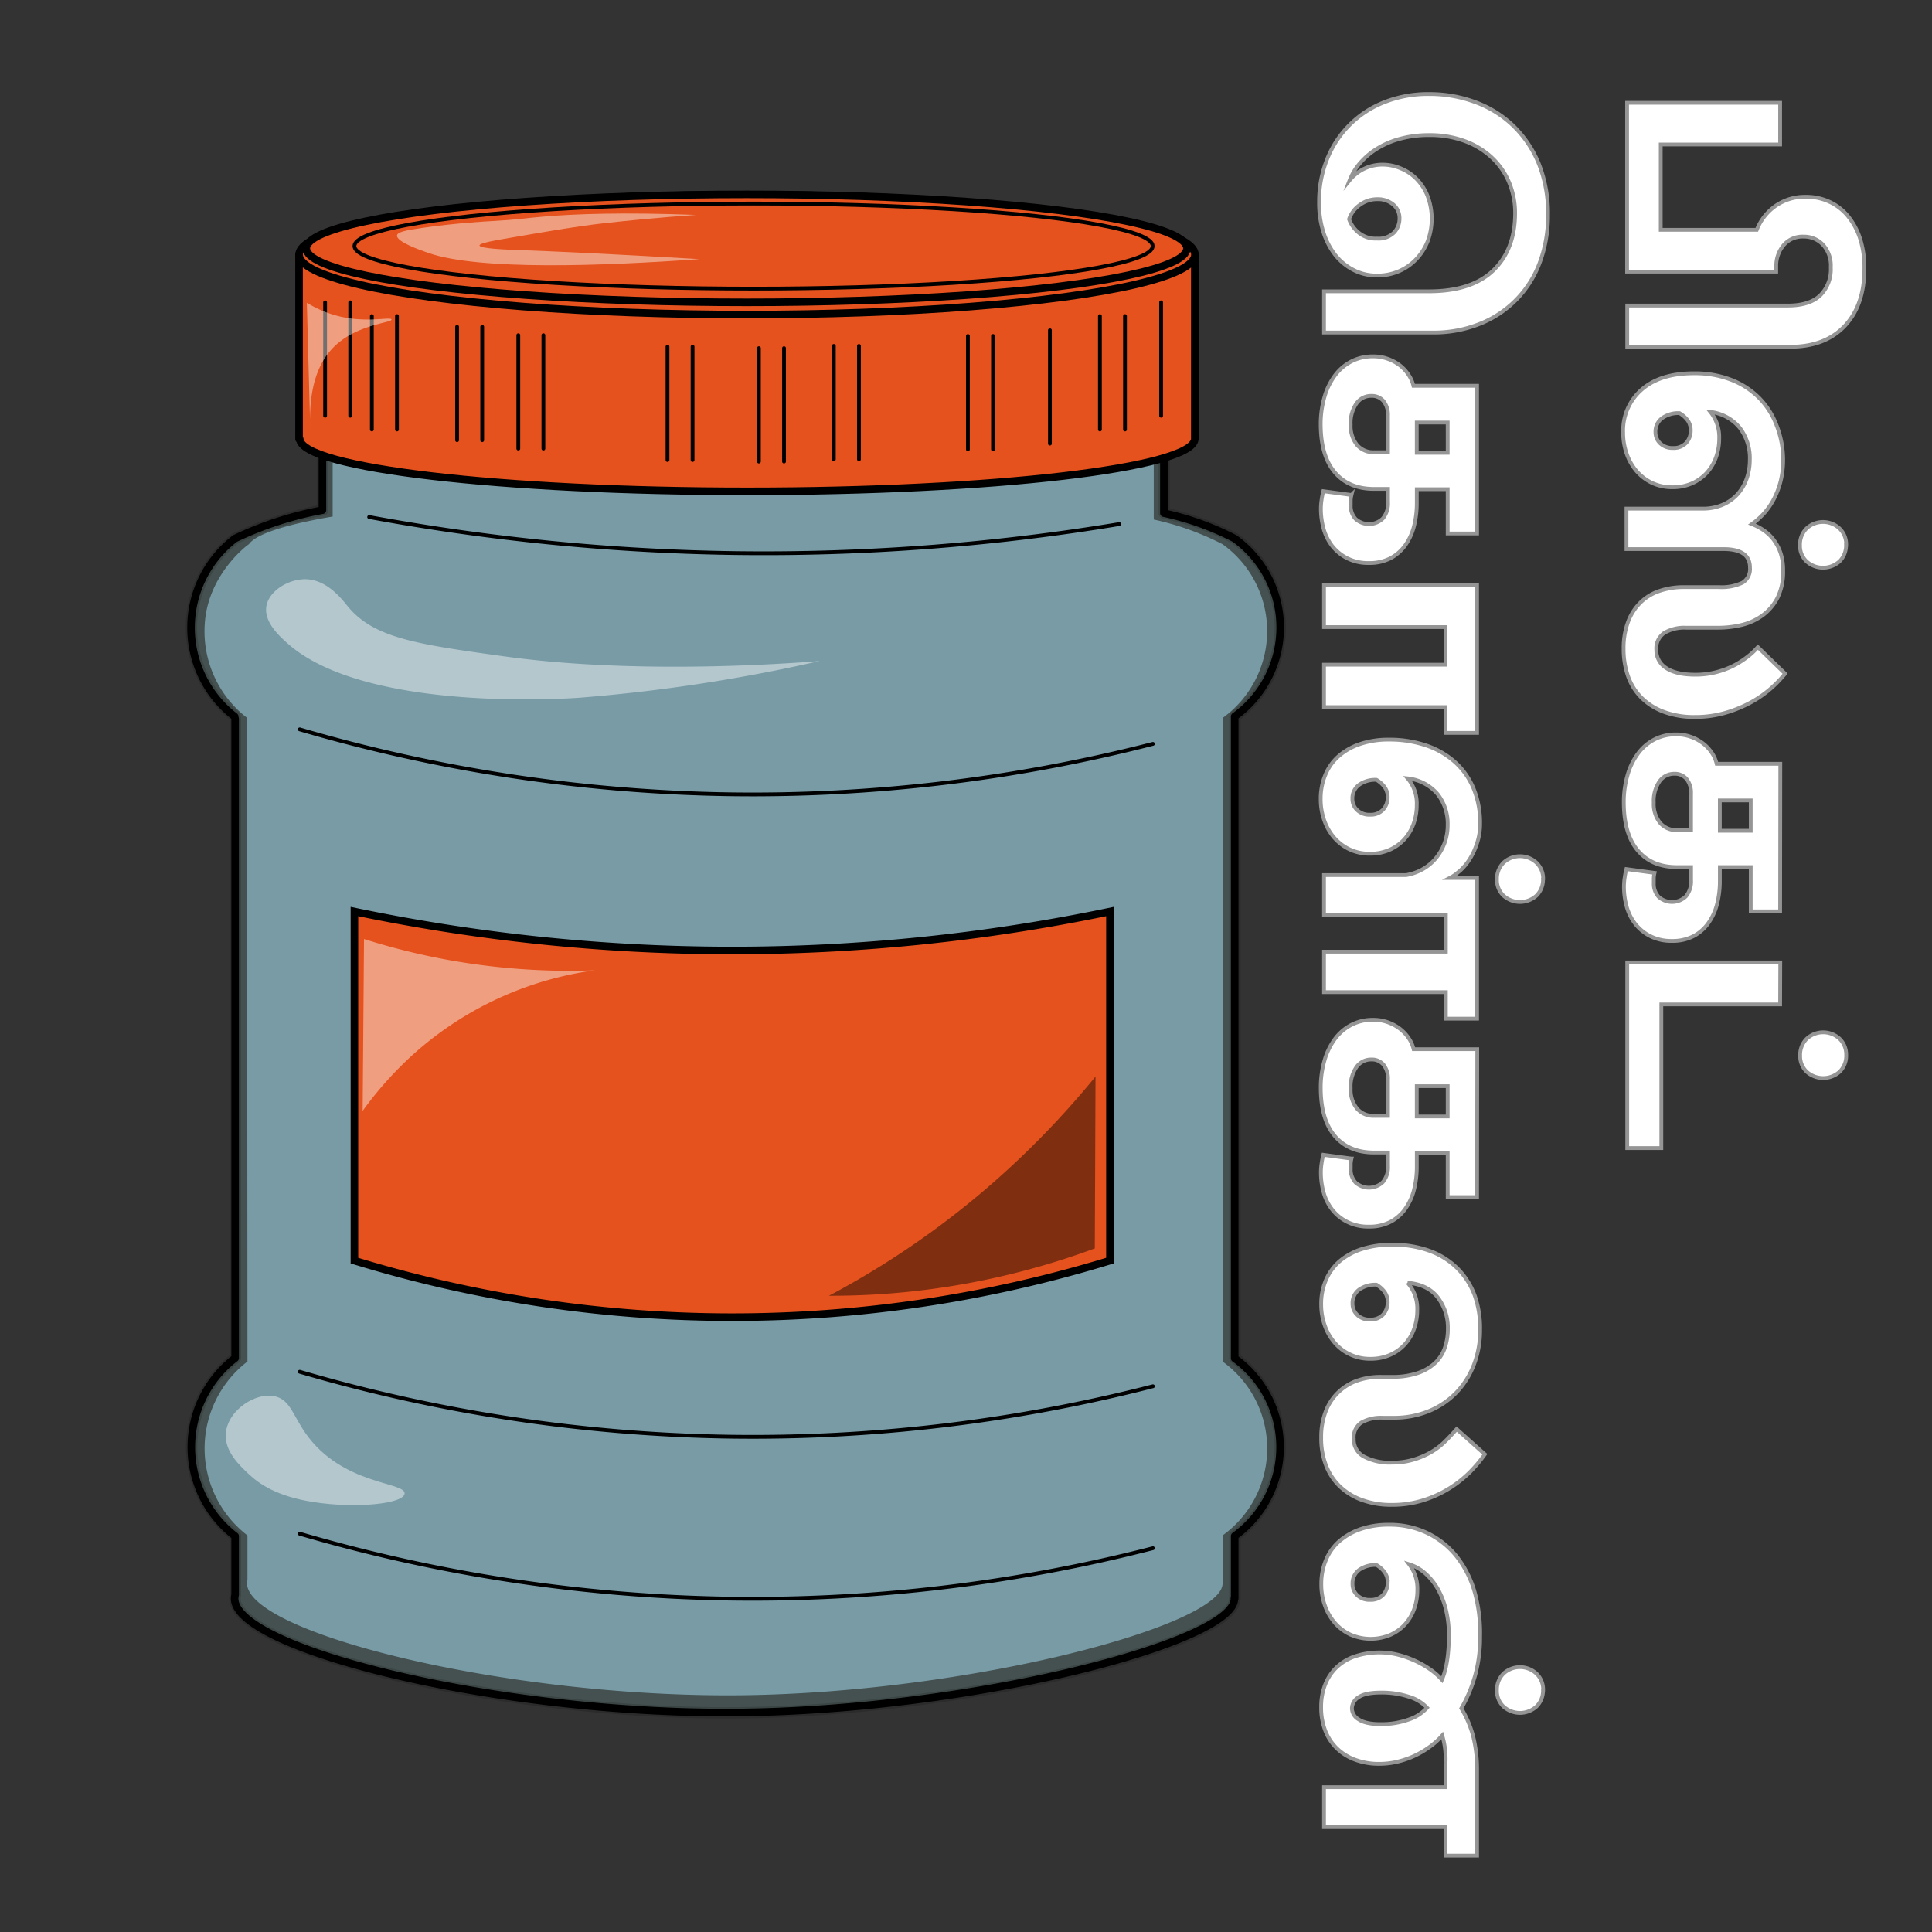
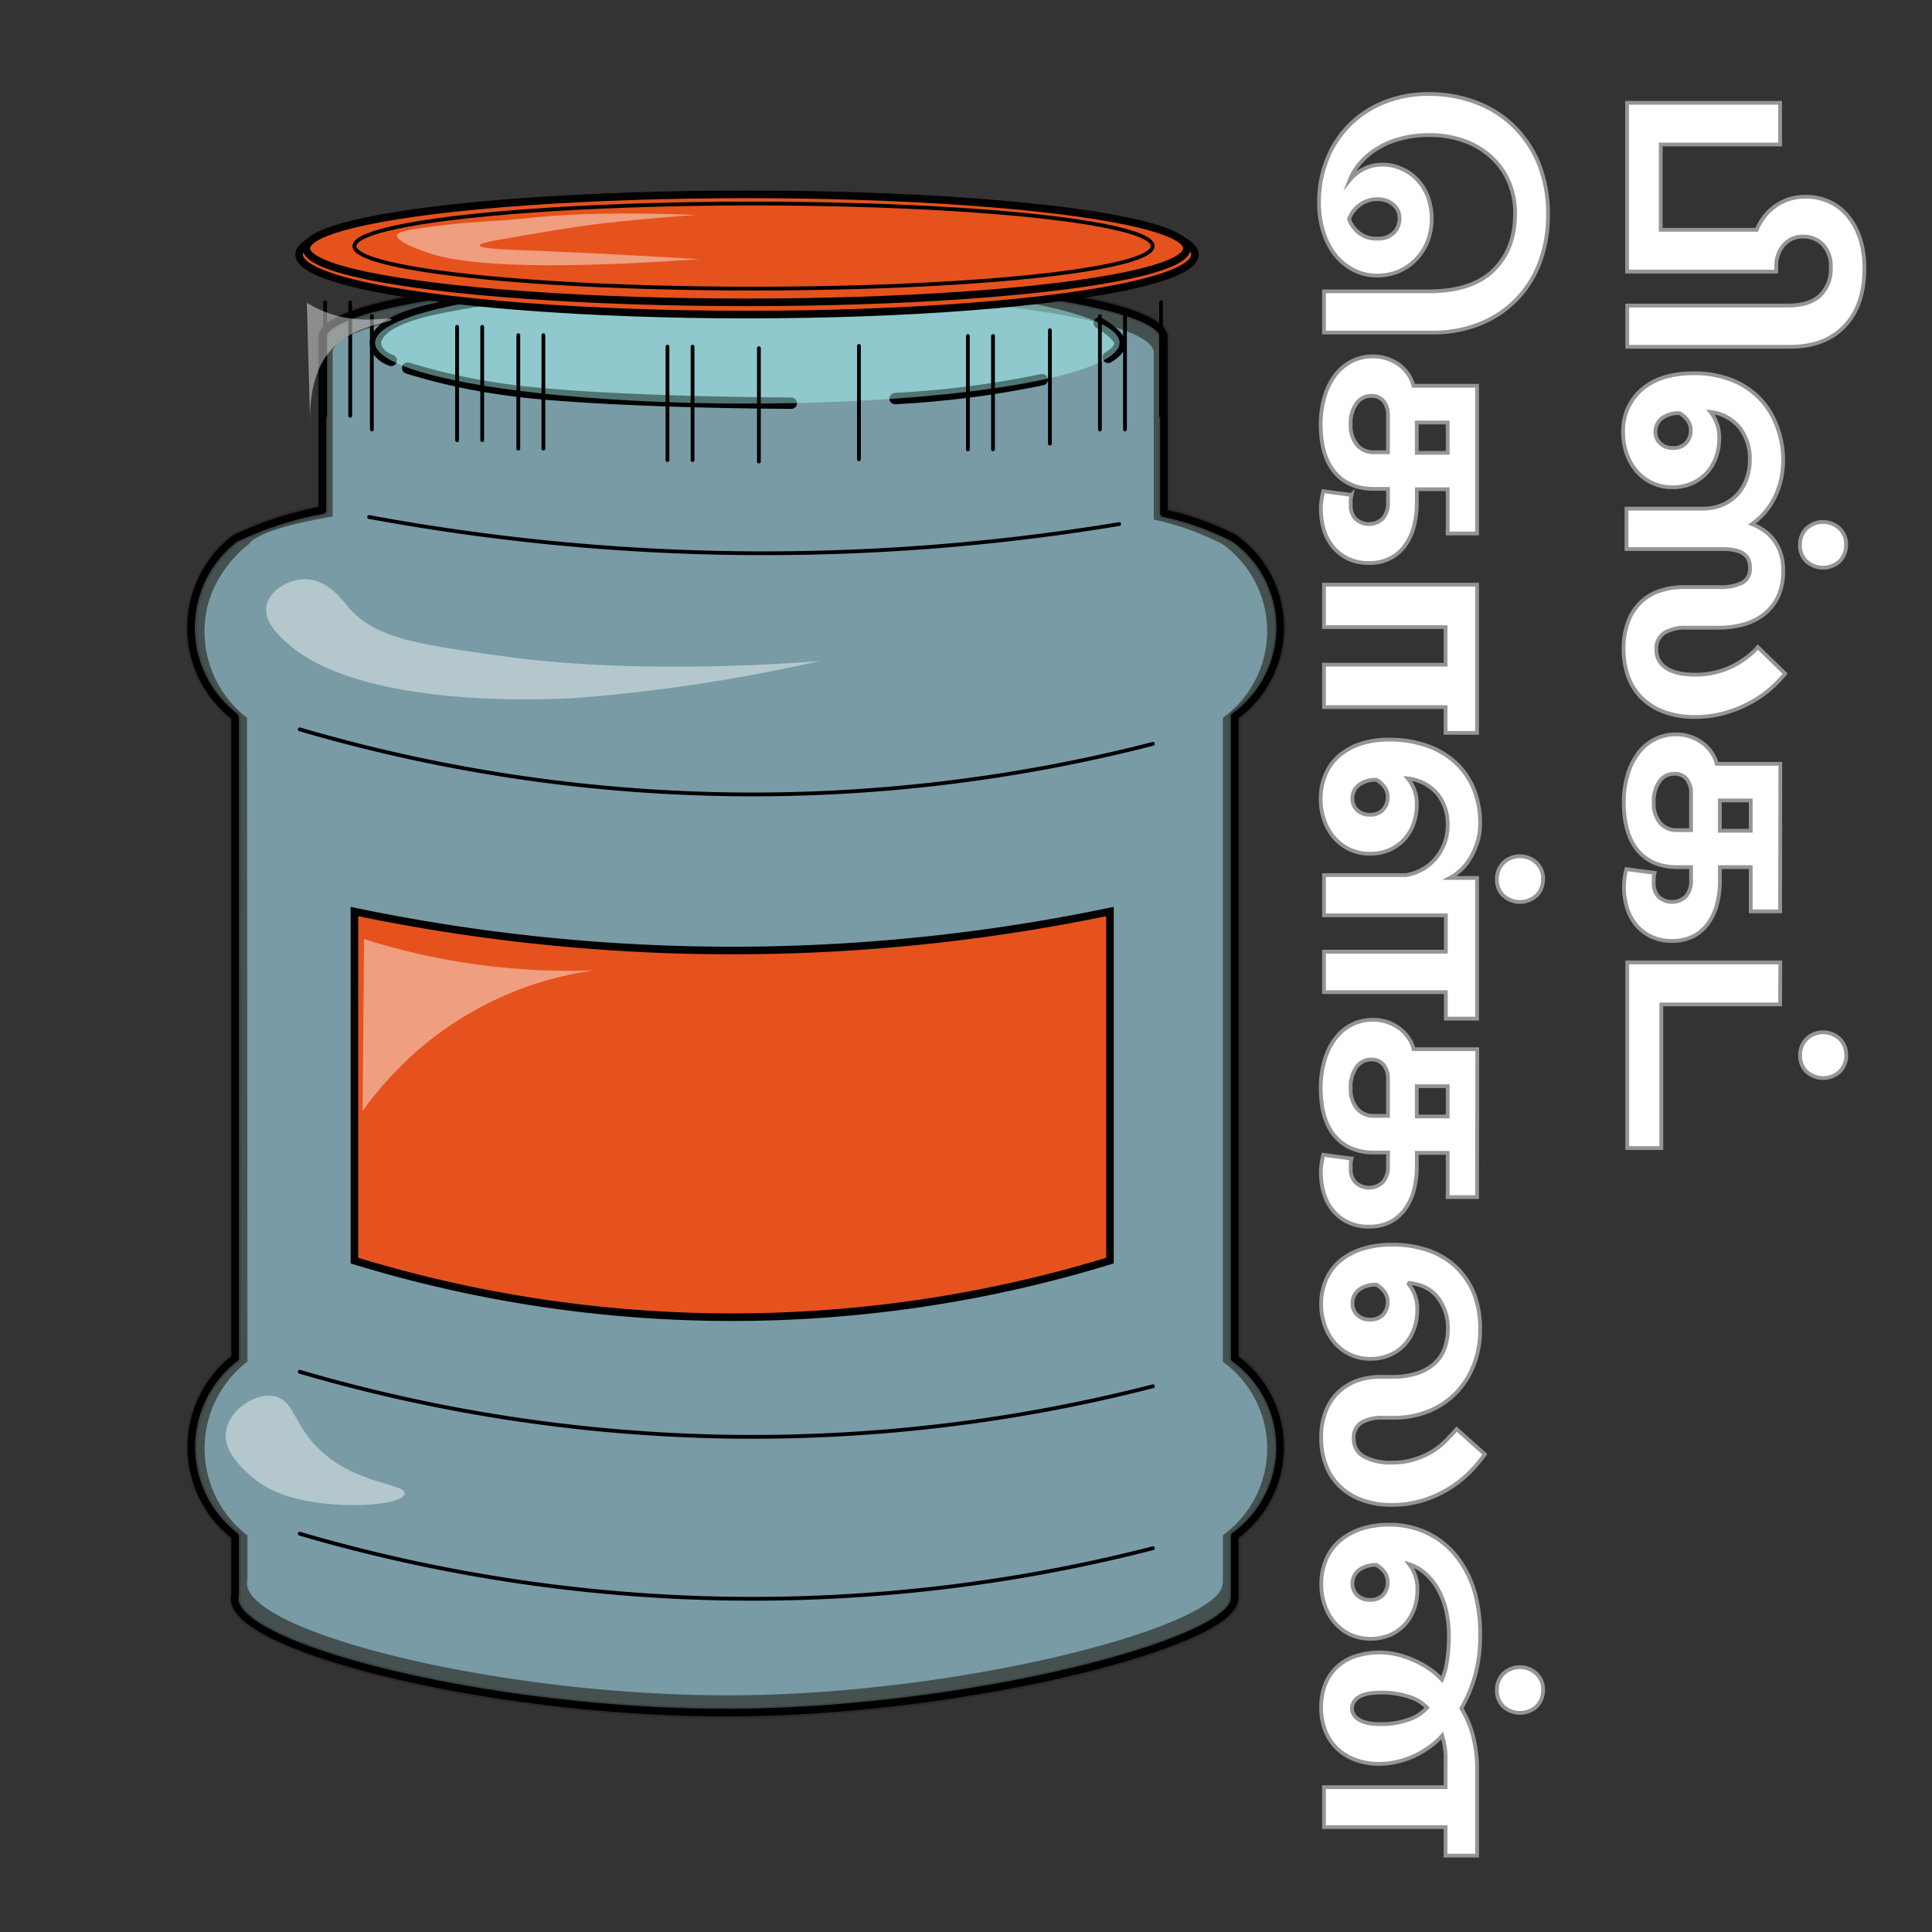
<svg xmlns="http://www.w3.org/2000/svg" viewBox="0 0 510 510">
  <rect x="0" y="0" width="510" height="510" fill="#333333" stroke="none" />
  <defs>
    <style>.cls-1,.cls-6{fill:#aafffb;}.cls-1,.cls-10,.cls-3,.cls-4,.cls-5,.cls-8,.cls-9{stroke:#000;stroke-linecap:round;}.cls-1,.cls-3,.cls-4,.cls-5,.cls-8,.cls-9{stroke-linejoin:round;}.cls-1,.cls-5{stroke-width:3px;}.cls-1{opacity:0.15;}.cls-2{fill:#ade8ff;opacity:0.49;}.cls-3,.cls-4,.cls-5{fill:none;}.cls-10,.cls-4,.cls-8{stroke-width:2px;}.cls-6{opacity:0.46;}.cls-12,.cls-7{fill:#fff;}.cls-11,.cls-7{opacity:0.44;}.cls-10,.cls-8,.cls-9{fill:#e5521d;}.cls-10,.cls-12{stroke-miterlimit:10;}.cls-12{stroke:#969595;}</style>
  </defs>
  <title>042 - Cookies container</title>
  <g id="Layer_42" data-name="Layer 42">
    <path class="cls-1" d="M326,358.54V189.1a29,29,0,0,0-.08-47,75.36,75.36,0,0,0-18.61-6.67V89.19h0v-.1c0-9-49.72-16.23-111.06-16.23S85.2,80.13,85.2,89.09a.34.34,0,0,0,0,.1h0v45.45a92.76,92.76,0,0,0-23.06,7.48,29.66,29.66,0,0,0-.1,47,2.37,2.37,0,0,0,.11.58V358.48h0a29.66,29.66,0,0,0,0,47h0V421a3.8,3.8,0,0,0-.12,1c-.1,13.38,69.33,30.5,131.6,30.14,62.95-.38,132.74-18.7,132.3-30.14H326V405.45a29,29,0,0,0,0-46.91Z" />
    <path class="cls-2" d="M322.8,359.48v-170a28.24,28.24,0,0,0-.08-45.83,73.6,73.6,0,0,0-18.16-6.51V93.21h0a.28.28,0,0,0,0-.09c0-8.75-48.52-15.84-108.38-15.84S87.81,84.37,87.81,93.12v.09h0v43.14c-12.33,2.11-20.22,4.61-22.11,7.31-.14,0-10.78,7.82-11.64,20.92a28.8,28.8,0,0,0,11.15,24.9c0,.19.11,166.51.11,166.51s0,3.42,0,3.42a28.94,28.94,0,0,0,0,45.9l0,11.64a3.69,3.69,0,0,0-.12.93c-.11,13.19,68.46,30.22,130,29.63,60.81-.59,128-18.51,127.53-29.63h.09V405.25a28.25,28.25,0,0,0,0-45.77Z" />
    <path class="cls-3" d="M79.12,192.53a426.3,426.3,0,0,0,113.61,17.14,425.06,425.06,0,0,0,111.61-13.31" />
    <path class="cls-3" d="M79.12,362.11a426.3,426.3,0,0,0,113.61,17.14,425.06,425.06,0,0,0,111.61-13.31" />
    <path class="cls-3" d="M79.12,404.86A426.7,426.7,0,0,0,192.73,422a425.06,425.06,0,0,0,111.61-13.31" />
    <path class="cls-4" d="M325.93,358.57V189.12a28.94,28.94,0,0,0-.08-47,75.36,75.36,0,0,0-18.61-6.67V89.21h0v-.1c0-9-49.72-16.23-111.06-16.23S85.11,80.15,85.11,89.11c0,0,0,.07,0,.1h0v45.45a92.72,92.72,0,0,0-23.06,7.49,29.65,29.65,0,0,0-.1,47,1.94,1.94,0,0,0,.12.58V358.5h0a29.66,29.66,0,0,0,0,47h0V421a3.81,3.81,0,0,0-.13.95c-.1,13.39,69.38,30.5,131.69,30.12,62.91-.39,132.65-18.69,132.21-30.12h.09V405.47a28.94,28.94,0,0,0,0-46.9Z" />
    <path class="cls-5" d="M107.61,97.16c2.46.75,6,1.79,10.35,2.82a175.09,175.09,0,0,0,23.77,3.83c12.11,1.17,36,2.44,67.15,2.62" />
    <path class="cls-5" d="M236.28,105.22c6.7-.34,13.86-1,21.42-2,6.13-.84,11.95-1.87,17.42-3" />
    <path class="cls-5" d="M292.54,94.33c.6-.35,3.29-2,3.08-3.83a1.63,1.63,0,0,0-.18-.6c-.94-2-4.18-4-5.26-4.64" />
    <path class="cls-5" d="M142.09,77.19c8.64-1,17.66-1.71,27-2.22,12.86-.69,25.11-.84,36.66-.6" />
-     <path class="cls-5" d="M208.52,74.57c10.19.17,18.83.6,25.4,1a279.62,279.62,0,0,1,28.86,2.82c7.47,1.2,13.63,2.57,18,3.63" />
+     <path class="cls-5" d="M208.52,74.57c10.19.17,18.83.6,25.4,1a279.62,279.62,0,0,1,28.86,2.82" />
    <path class="cls-5" d="M136.29,77.8l-10,1.61c-1,.16-6.81,1.11-12.89,2.42a54.85,54.85,0,0,0-6.81,2.06A21.27,21.27,0,0,0,104,85.06a12.05,12.05,0,0,0-2.54,1.61c-.7.63-2.31,2.07-2.36,3.83s1.66,3.81,4.18,4.64" />
    <ellipse class="cls-6" cx="197.27" cy="90.47" rx="98.27" ry="16.07" />
    <path class="cls-3" d="M97.45,136.48A575.73,575.73,0,0,0,194.18,146a574.9,574.9,0,0,0,101.26-7.66" />
    <path class="cls-7" d="M81,152.91c-4.68-.23-10.12,3.06-10.71,7.26s3.74,8,5.63,9.68c21.08,18.78,77.31,14.31,77.31,14.31a443.38,443.38,0,0,0,63.15-9.67c-9.07.71-48.45,3.58-83.12-1.21-22.95-3.18-34.43-4.77-41.37-13.11C90.39,158.33,86.54,153.18,81,152.91Z" />
    <path class="cls-7" d="M72.86,368.67c-5.16-1.43-12.74,3.53-13.25,9.68-.39,4.77,3.62,8.5,6.17,10.88S73,395,82.66,396.49c11,1.76,23.88.55,24.14-2.22.29-3.15-16.46-2.12-26.14-15.92C77.38,373.66,76.62,369.71,72.86,368.67Z" />
-     <path class="cls-8" d="M78.94,67.11v48.8h.19c.46,7.63,53.17,13.8,118.14,13.8s117.67-6.17,118.13-13.8h0V67.11Z" />
    <ellipse class="cls-8" cx="197.2" cy="67.21" rx="118.23" ry="15.83" />
    <ellipse class="cls-8" cx="197.09" cy="65.56" rx="116.23" ry="14.25" />
    <ellipse class="cls-9" cx="198.92" cy="64.96" rx="105.36" ry="11.23" />
    <line class="cls-9" x1="85.82" y1="79.81" x2="85.82" y2="109.75" />
    <line class="cls-9" x1="98.16" y1="83.44" x2="98.16" y2="113.38" />
    <line class="cls-9" x1="120.66" y1="86.27" x2="120.66" y2="116.2" />
    <line class="cls-9" x1="136.82" y1="88.48" x2="136.82" y2="118.42" />
    <line class="cls-9" x1="176.2" y1="91.51" x2="176.2" y2="121.44" />
    <line class="cls-9" x1="200.33" y1="91.91" x2="200.33" y2="121.84" />
-     <line class="cls-9" x1="220.11" y1="91.31" x2="220.11" y2="121.24" />
    <line class="cls-9" x1="255.5" y1="88.69" x2="255.5" y2="118.62" />
    <line class="cls-9" x1="290.35" y1="83.44" x2="290.35" y2="113.38" />
    <line class="cls-9" x1="306.5" y1="79.81" x2="306.5" y2="109.75" />
    <line class="cls-9" x1="92.45" y1="79.81" x2="92.45" y2="109.75" />
-     <line class="cls-9" x1="104.79" y1="83.44" x2="104.79" y2="113.38" />
    <line class="cls-9" x1="127.29" y1="86.27" x2="127.29" y2="116.2" />
    <line class="cls-9" x1="143.44" y1="88.48" x2="143.44" y2="118.42" />
    <line class="cls-9" x1="182.82" y1="91.51" x2="182.82" y2="121.44" />
-     <line class="cls-9" x1="206.96" y1="91.91" x2="206.96" y2="121.84" />
    <line class="cls-9" x1="226.74" y1="91.31" x2="226.74" y2="121.24" />
    <line class="cls-9" x1="262.13" y1="88.69" x2="262.13" y2="118.62" />
    <line class="cls-9" x1="296.97" y1="83.44" x2="296.97" y2="113.38" />
    <line class="cls-9" x1="277.15" y1="87.18" x2="277.15" y2="117.11" />
    <path class="cls-7" d="M183.74,56.73c-19.43-.74-31.82-.25-39.74.4-5.62.46-7.34.86-13.79,1.21-1.62.09-9.38.48-18.69,1.81-4.7.68-6.61,1.13-6.72,2-.2,1.69,6.24,3.91,8.35,4.64,13.32,4.6,45.56,3.46,71.5,1.61C160.78,67,146.13,66.34,136.74,66c-2.78-.1-10.12-.35-10.16-1.21,0-.61,3.59-1.26,8-2,12-2.06,18-3.09,24.68-3.84S174.08,57.4,183.74,56.73Z" />
    <path class="cls-7" d="M81,79.92l.9,33.27c-.28-6.31.3-15,5.45-20.77,6-6.81,16.13-7.15,16-8.07S96,85.66,87.56,82.94A29.78,29.78,0,0,1,81,79.92Z" />
    <path class="cls-10" d="M293,332.77a340.46,340.46,0,0,1-199.44,0V240.62a489,489,0,0,0,98.18,10.29A489.23,489.23,0,0,0,293,240.62Z" />
    <path class="cls-7" d="M96.09,247.88l-.36,45.37a95,95,0,0,1,13.79-15.32,89.77,89.77,0,0,1,47.37-21.78,180.61,180.61,0,0,1-39.93-3A181.45,181.45,0,0,1,96.09,247.88Z" />
-     <path class="cls-11" d="M289,329.55l.19-45.37c-4.16,5.09-8.73,10.26-13.73,15.39a227.78,227.78,0,0,1-56.64,42.48A199.47,199.47,0,0,0,264,337,201.84,201.84,0,0,0,289,329.55Z" />
  </g>
  <g id="all_text" data-name="all text">
    <path class="cls-12" d="M492.15,70.9q0,9.67-5.2,15.16t-14.4,5.48h-43V80.66H472q5.6,0,8.44-2.64a9.67,9.67,0,0,0,2.84-7.44,8.17,8.17,0,0,0-2.08-6,6.88,6.88,0,0,0-5.12-2.12,6.53,6.53,0,0,0-5.2,2.2,8.44,8.44,0,0,0-2,5.56V71.7H429.51V27.14h40.4v11H438.39V60.66h25.36a13.92,13.92,0,0,1,5.08-6.4,13.45,13.45,0,0,1,7.8-2.32A14.57,14.57,0,0,1,483,53.3a13.82,13.82,0,0,1,4.92,3.88,18.43,18.43,0,0,1,3.16,6A25.29,25.29,0,0,1,492.15,70.9Z" />
    <path class="cls-12" d="M470.71,121.22a23.58,23.58,0,0,1-.68,5.84,21.86,21.86,0,0,1-1.84,4.8,18.75,18.75,0,0,1-2.64,3.76,20.23,20.23,0,0,1-3.08,2.72,16,16,0,0,1,2.92,1.52,11.49,11.49,0,0,1,2.64,2.4,12.57,12.57,0,0,1,1.92,3.48,14,14,0,0,1,.76,4.84,15.56,15.56,0,0,1-1.52,7.28,13.41,13.41,0,0,1-4,4.64,15.42,15.42,0,0,1-5.48,2.48,26.37,26.37,0,0,1-6.08.72h-8.56a10.46,10.46,0,0,0-5.72,1.36,4.9,4.9,0,0,0-2.12,4.48,5.51,5.51,0,0,0,2.6,4.8q2.6,1.75,7.64,1.76a22.09,22.09,0,0,0,10.72-2.68,24.44,24.44,0,0,0,3.56-2.4,19.63,19.63,0,0,0,2.28-2.2l7.2,7a31.4,31.4,0,0,1-3.68,3.84,29.81,29.81,0,0,1-5.24,3.68,33.54,33.54,0,0,1-6.76,2.8,28.74,28.74,0,0,1-8.16,1.12,22.89,22.89,0,0,1-8.08-1.32,16.66,16.66,0,0,1-5.92-3.68,15.07,15.07,0,0,1-3.6-5.68,21.45,21.45,0,0,1-1.2-7.32,19.64,19.64,0,0,1,1.2-7.16,13.93,13.93,0,0,1,3.32-5.12,13.31,13.31,0,0,1,5-3,19.64,19.64,0,0,1,6.44-1h9.28a12.74,12.74,0,0,0,6.12-1.16,4.19,4.19,0,0,0,2-4c0-3.26-2.32-4.88-7-4.88h-25.6V134.26h20.16a13.14,13.14,0,0,0,5.2-1,11.4,11.4,0,0,0,3.92-2.76,12.27,12.27,0,0,0,2.44-4.12,14.83,14.83,0,0,0,.84-5,13.2,13.2,0,0,0-2.68-8.48,11.79,11.79,0,0,0-7.72-4.16,10.55,10.55,0,0,1,2.32,7,14.62,14.62,0,0,1-.88,5.08,12.37,12.37,0,0,1-2.48,4.08,11.75,11.75,0,0,1-3.88,2.72,12.65,12.65,0,0,1-5.08,1,12.38,12.38,0,0,1-5.44-1.16,12.61,12.61,0,0,1-4.08-3.12,14.11,14.11,0,0,1-2.6-4.6,16.48,16.48,0,0,1-.92-5.52,14.35,14.35,0,0,1,4.92-11.4q4.92-4.29,13.8-4.28a26.48,26.48,0,0,1,9.8,1.72,20.94,20.94,0,0,1,7.36,4.76,20.62,20.62,0,0,1,4.6,7.2A25.08,25.08,0,0,1,470.71,121.22Zm-24.4-7.6a4.42,4.42,0,0,0-.8-2.64,7,7,0,0,0-2.16-1.92,7.35,7.35,0,0,0-4.6,1.32A4.41,4.41,0,0,0,437,114.1a4,4,0,0,0,1.24,2.92,4.61,4.61,0,0,0,3.4,1.24,4.42,4.42,0,0,0,3.44-1.32A4.75,4.75,0,0,0,446.31,113.62Zm41,30.16a5.91,5.91,0,0,1-1.72,4.4,6.5,6.5,0,0,1-8.72,0,5.68,5.68,0,0,1-1.72-4.24,6,6,0,0,1,1.72-4.44,6.39,6.39,0,0,1,8.72,0A5.82,5.82,0,0,1,487.35,143.78Z" />
    <path class="cls-12" d="M469.91,240.58h-7.76V228.9H454v3.68a24.4,24.4,0,0,1-.76,6.16,15.16,15.16,0,0,1-2.32,5,11.26,11.26,0,0,1-3.92,3.4,12.1,12.1,0,0,1-5.64,1.24,12.3,12.3,0,0,1-5.68-1.24,11.9,11.9,0,0,1-4-3.24,13.21,13.21,0,0,1-2.28-4.56,19.44,19.44,0,0,1-.72-5.28,15.49,15.49,0,0,1,.2-2.44,18.85,18.85,0,0,1,.44-2.2l7.44,1a7.71,7.71,0,0,0-.2,1.32c0,.4,0,.86,0,1.4a5,5,0,0,0,1.28,3.6,5.28,5.28,0,0,0,7.2-.12,6.16,6.16,0,0,0,1.36-4.28V228.9h-3.68q-6.65,0-10.36-4.36t-3.72-12.76a25.49,25.49,0,0,1,1-7.2,17.58,17.58,0,0,1,2.76-5.68,12.62,12.62,0,0,1,4.36-3.72,12.19,12.19,0,0,1,5.68-1.32,11.31,11.31,0,0,1,4,.68,11.58,11.58,0,0,1,3.2,1.76,10.72,10.72,0,0,1,2.28,2.48,8.73,8.73,0,0,1,1.24,2.84h16.8Zm-23.52-31.12a5.79,5.79,0,0,0-1.16-3.8,4,4,0,0,0-3.24-1.4,4.69,4.69,0,0,0-3.92,2,9,9,0,0,0-1.52,5.6,7.88,7.88,0,0,0,1.68,5.36,5.65,5.65,0,0,0,4.48,1.92h3.68Zm7.6,1.84v8h8.16v-8Z" />
    <path class="cls-12" d="M469.91,265.14H438.55v37.92h-9v-49h40.4Zm17.44,13.36a5.91,5.91,0,0,1-1.72,4.4,6.5,6.5,0,0,1-8.72,0,5.68,5.68,0,0,1-1.72-4.24,6,6,0,0,1,1.72-4.44,6.39,6.39,0,0,1,8.72,0A5.82,5.82,0,0,1,487.35,278.5Z" />
    <path class="cls-12" d="M408.63,56.82a35.15,35.15,0,0,1-2,12A27.72,27.72,0,0,1,391,85.34a32.7,32.7,0,0,1-13,2.44H349.51V76.9h27.68q11.28,0,17-5.52t5.76-15a20.92,20.92,0,0,0-1.64-8.36,19.11,19.11,0,0,0-4.64-6.56,21.14,21.14,0,0,0-7.16-4.28,26.51,26.51,0,0,0-9.2-1.52,28.75,28.75,0,0,0-7.52.92,22.57,22.57,0,0,0-6.12,2.56,19.21,19.21,0,0,0-4.56,3.8,15.44,15.44,0,0,0-2.84,4.64,11.22,11.22,0,0,1,3.76-3,11.05,11.05,0,0,1,5-1.12,12.16,12.16,0,0,1,4.76,1A12.35,12.35,0,0,1,374,47.3a13.59,13.59,0,0,1,2.88,4.52,17.06,17.06,0,0,1,0,11.84,14.61,14.61,0,0,1-3,4.72,13.92,13.92,0,0,1-4.56,3.2,14.43,14.43,0,0,1-5.84,1.16,13.28,13.28,0,0,1-6.2-1.48,14.72,14.72,0,0,1-4.84-4,19.09,19.09,0,0,1-3.12-6.08,25.14,25.14,0,0,1-1.12-7.68,30,30,0,0,1,2.16-11.56,26.65,26.65,0,0,1,15.16-15,31.22,31.22,0,0,1,11.72-2.12A34.51,34.51,0,0,1,389.55,27a28.64,28.64,0,0,1,10,6.28,29.48,29.48,0,0,1,6.68,10A35.32,35.32,0,0,1,408.63,56.82Zm-45-4.24A7.64,7.64,0,0,0,359,54.06a7.55,7.55,0,0,0-2.88,3.8,8.08,8.08,0,0,0,2.4,3.44,7.06,7.06,0,0,0,5,1.68,5.77,5.77,0,0,0,4.48-1.6,5.36,5.36,0,0,0,1.44-3.68A4.65,4.65,0,0,0,367.79,54,6.23,6.23,0,0,0,363.59,52.58Z" />
    <path class="cls-12" d="M389.91,140.82h-7.76V129.14H374v3.68a24.4,24.4,0,0,1-.76,6.16,15.16,15.16,0,0,1-2.32,5,11.26,11.26,0,0,1-3.92,3.4,12.1,12.1,0,0,1-5.64,1.24,12.3,12.3,0,0,1-5.68-1.24,11.9,11.9,0,0,1-4-3.24,13.21,13.21,0,0,1-2.28-4.56,19.44,19.44,0,0,1-.72-5.28,15.49,15.49,0,0,1,.2-2.44,18.85,18.85,0,0,1,.44-2.2l7.44,1a7.71,7.71,0,0,0-.2,1.32c0,.4,0,.86,0,1.4a5,5,0,0,0,1.28,3.6,5.28,5.28,0,0,0,7.2-.12,6.16,6.16,0,0,0,1.36-4.28v-3.52h-3.68q-6.65,0-10.36-4.36T348.63,112a25.49,25.49,0,0,1,1-7.2,17.58,17.58,0,0,1,2.76-5.68,12.62,12.62,0,0,1,4.36-3.72,12.19,12.19,0,0,1,5.68-1.32,11.31,11.31,0,0,1,4,.68,11.58,11.58,0,0,1,3.2,1.76A10.72,10.72,0,0,1,371.87,99a8.73,8.73,0,0,1,1.24,2.84h16.8ZM366.39,109.7a5.79,5.79,0,0,0-1.16-3.8,4,4,0,0,0-3.24-1.4,4.69,4.69,0,0,0-3.92,2,9,9,0,0,0-1.52,5.6,7.88,7.88,0,0,0,1.68,5.36,5.65,5.65,0,0,0,4.48,1.92h3.68Zm7.6,1.84v8h8.16v-8Z" />
    <path class="cls-12" d="M389.91,193.46h-8.32v-6.8H349.51v-11.2h32.08v-9.92H349.51v-11.2h40.4Z" />
    <path class="cls-12" d="M389.91,268.9h-8.24v-7H349.51V251.22h32.16v-9.6H349.51V231h21.68a13.81,13.81,0,0,0,4.32-1.52,12.69,12.69,0,0,0,3.48-2.88,13.83,13.83,0,0,0,2.32-4,13.61,13.61,0,0,0,.84-4.8,12.65,12.65,0,0,0-2.68-8.2,12,12,0,0,0-7.88-4.12,10.24,10.24,0,0,1,2.4,7,14.62,14.62,0,0,1-.88,5.08,12.37,12.37,0,0,1-2.48,4.08,11.75,11.75,0,0,1-3.88,2.72,12.65,12.65,0,0,1-5.08,1,12.38,12.38,0,0,1-5.44-1.16,12.61,12.61,0,0,1-4.08-3.12,14.11,14.11,0,0,1-2.6-4.6,16.48,16.48,0,0,1-.92-5.52,16.22,16.22,0,0,1,1.24-6.44,13.2,13.2,0,0,1,3.6-5,16.56,16.56,0,0,1,5.68-3.16,23.19,23.19,0,0,1,7.48-1.12,29.94,29.94,0,0,1,9.8,1.52,21.85,21.85,0,0,1,7.64,4.4,19.42,19.42,0,0,1,4.92,7,23.81,23.81,0,0,1,1.72,9.28,16.17,16.17,0,0,1-.52,4.16,20.51,20.51,0,0,1-1.28,3.48,17.32,17.32,0,0,1-1.64,2.72,14.21,14.21,0,0,1-1.68,1.88c-.48.42-.95.81-1.4,1.16a10.52,10.52,0,0,1-1.48.92h7.2Zm-23.6-58.48a4.42,4.42,0,0,0-.8-2.64,7,7,0,0,0-2.16-1.92,7.35,7.35,0,0,0-4.6,1.32A4.41,4.41,0,0,0,357,210.9a4,4,0,0,0,1.24,2.92,4.61,4.61,0,0,0,3.4,1.24,4.42,4.42,0,0,0,3.44-1.32A4.75,4.75,0,0,0,366.31,210.42Zm41,21.6a5.91,5.91,0,0,1-1.72,4.4,6.5,6.5,0,0,1-8.72,0,5.68,5.68,0,0,1-1.72-4.24,6,6,0,0,1,1.72-4.44,6.39,6.39,0,0,1,8.72,0A5.82,5.82,0,0,1,407.35,232Z" />
    <path class="cls-12" d="M389.91,316h-7.76V304.33H374V308a24.34,24.34,0,0,1-.76,6.16,15.16,15.16,0,0,1-2.32,5,11.16,11.16,0,0,1-3.92,3.4,12,12,0,0,1-5.64,1.24,12.17,12.17,0,0,1-5.68-1.24,11.67,11.67,0,0,1-4-3.24,13,13,0,0,1-2.28-4.56,19.34,19.34,0,0,1-.72-5.28,15.59,15.59,0,0,1,.2-2.44,19.29,19.29,0,0,1,.44-2.2l7.44,1a7.71,7.71,0,0,0-.2,1.32c0,.4,0,.87,0,1.4a5,5,0,0,0,1.28,3.6,5.28,5.28,0,0,0,7.2-.12,6.12,6.12,0,0,0,1.36-4.28v-3.52h-3.68q-6.65,0-10.36-4.36t-3.72-12.76a25.59,25.59,0,0,1,1-7.2,17.68,17.68,0,0,1,2.76-5.68,12.62,12.62,0,0,1,4.36-3.72,12.19,12.19,0,0,1,5.68-1.32,11.54,11.54,0,0,1,4,.68,11.85,11.85,0,0,1,3.2,1.76,10.93,10.93,0,0,1,2.28,2.48,8.82,8.82,0,0,1,1.24,2.84h16.8Zm-23.52-31.12a5.81,5.81,0,0,0-1.16-3.8,4,4,0,0,0-3.24-1.4,4.72,4.72,0,0,0-3.92,2,9,9,0,0,0-1.52,5.6,7.86,7.86,0,0,0,1.68,5.36,5.65,5.65,0,0,0,4.48,1.92h3.68Zm7.6,1.84v8h8.16v-8Z" />
    <path class="cls-12" d="M390.71,351.13a25.08,25.08,0,0,1-1.64,9.12,21.94,21.94,0,0,1-4.64,7.36,21.17,21.17,0,0,1-7.24,4.88,24.09,24.09,0,0,1-9.36,1.76H365a10.61,10.61,0,0,0-5.64,1.28,4.71,4.71,0,0,0-2,4.32,5.08,5.08,0,0,0,2.68,4.64,14.59,14.59,0,0,0,7.48,1.6,18.79,18.79,0,0,0,5.68-.8,21.5,21.5,0,0,0,4.64-2,18.67,18.67,0,0,0,3.68-2.84q1.59-1.59,3-3.2l7.44,6.64a35.87,35.87,0,0,1-4,4.76,30.12,30.12,0,0,1-12.32,7.4,27.14,27.14,0,0,1-8.2,1.2,22.33,22.33,0,0,1-8-1.32,16.52,16.52,0,0,1-5.84-3.64,15.18,15.18,0,0,1-3.6-5.56,19.79,19.79,0,0,1-1.24-7.16,18.8,18.8,0,0,1,1.2-7,13.76,13.76,0,0,1,8.32-8.12,18.54,18.54,0,0,1,6.32-1h2.88a20.28,20.28,0,0,0,6.8-1,12.69,12.69,0,0,0,4.56-2.68,10,10,0,0,0,2.56-4,15.17,15.17,0,0,0,.8-5,13.15,13.15,0,0,0-2.64-8.24q-2.64-3.44-8-3.92a10.3,10.3,0,0,1,2.56,7.2,14.54,14.54,0,0,1-.88,5.08,12.17,12.17,0,0,1-2.48,4.08,11.47,11.47,0,0,1-3.88,2.72,12.48,12.48,0,0,1-5.08,1,12.18,12.18,0,0,1-9.52-4.28,14,14,0,0,1-2.6-4.6,16.48,16.48,0,0,1-.92-5.52,15.79,15.79,0,0,1,1.28-6.44,13.59,13.59,0,0,1,3.68-5,17.05,17.05,0,0,1,5.88-3.16,25.85,25.85,0,0,1,7.88-1.12,28.36,28.36,0,0,1,9.84,1.6,20.39,20.39,0,0,1,7.32,4.56,20,20,0,0,1,4.6,7.12A25.85,25.85,0,0,1,390.71,351.13Zm-24.4-7.44a4.46,4.46,0,0,0-.8-2.64,7.23,7.23,0,0,0-2.16-1.92,7.35,7.35,0,0,0-4.6,1.32,4.41,4.41,0,0,0-1.72,3.72,4,4,0,0,0,1.24,2.92,4.57,4.57,0,0,0,3.4,1.24,4.42,4.42,0,0,0,3.44-1.32A4.74,4.74,0,0,0,366.31,343.69Z" />
    <path class="cls-12" d="M390.71,432a37.61,37.61,0,0,1-1.36,10.44,38,38,0,0,1-3.6,8.52,28.29,28.29,0,0,1,3.08,7.2,36,36,0,0,1,1.08,9.44v22.24h-8.32v-7.52H349.51V471.77h32.08v-6.64a21,21,0,0,0-.88-7,19.32,19.32,0,0,1-3.32,3,24.54,24.54,0,0,1-4,2.36,23.44,23.44,0,0,1-4.52,1.56,20.49,20.49,0,0,1-4.68.56,17.9,17.9,0,0,1-6.56-1.12,13.73,13.73,0,0,1-4.88-3.12,13.08,13.08,0,0,1-3-4.76,16.84,16.84,0,0,1-1-6,16.06,16.06,0,0,1,1-5.76,12.66,12.66,0,0,1,2.92-4.56,13.18,13.18,0,0,1,4.84-3,20.59,20.59,0,0,1,11.52-.48,26.62,26.62,0,0,1,4.52,1.6,25.28,25.28,0,0,1,4,2.28,18.34,18.34,0,0,1,3.08,2.72q1.83-4.23,1.84-11.76a28.31,28.31,0,0,0-.76-6.64,21.47,21.47,0,0,0-2.16-5.56,16.23,16.23,0,0,0-3.32-4.12,11.68,11.68,0,0,0-4.24-2.4,10.61,10.61,0,0,1,2.16,6.8,14.58,14.58,0,0,1-.88,5.08,12.27,12.27,0,0,1-2.48,4.08,11.61,11.61,0,0,1-3.88,2.72,13.37,13.37,0,0,1-10.52-.16,12.34,12.34,0,0,1-4.08-3.12,14.11,14.11,0,0,1-2.6-4.6,16.48,16.48,0,0,1-.92-5.52,16.25,16.25,0,0,1,1.24-6.44,13.28,13.28,0,0,1,3.6-5,16.82,16.82,0,0,1,5.64-3.16,22.57,22.57,0,0,1,7.36-1.12,22.94,22.94,0,0,1,10.08,2.16,22.32,22.32,0,0,1,7.64,6,27.47,27.47,0,0,1,4.84,9.32A40.26,40.26,0,0,1,390.71,432Zm-26.16,23.12a21,21,0,0,0,7.32-1.2,11.23,11.23,0,0,0,4.84-3.12,10.76,10.76,0,0,0-4.84-2.92,23.09,23.09,0,0,0-7.32-1.08q-4.08,0-5.88,1.2a3.56,3.56,0,0,0-1.8,3,3.44,3.44,0,0,0,1.8,2.88Q360.47,455.13,364.55,455.13Zm1.76-37.44a4.46,4.46,0,0,0-.8-2.64,7.09,7.09,0,0,0-2.16-1.92,7.35,7.35,0,0,0-4.6,1.32,4.41,4.41,0,0,0-1.72,3.72,4,4,0,0,0,1.24,2.92,4.57,4.57,0,0,0,3.4,1.24,4.42,4.42,0,0,0,3.44-1.32A4.75,4.75,0,0,0,366.31,417.69Zm41,28.4a5.91,5.91,0,0,1-1.72,4.4,6.5,6.5,0,0,1-8.72,0,5.66,5.66,0,0,1-1.72-4.24,6,6,0,0,1,1.72-4.44,6.39,6.39,0,0,1,8.72,0A5.84,5.84,0,0,1,407.35,446.09Z" />
  </g>
</svg>